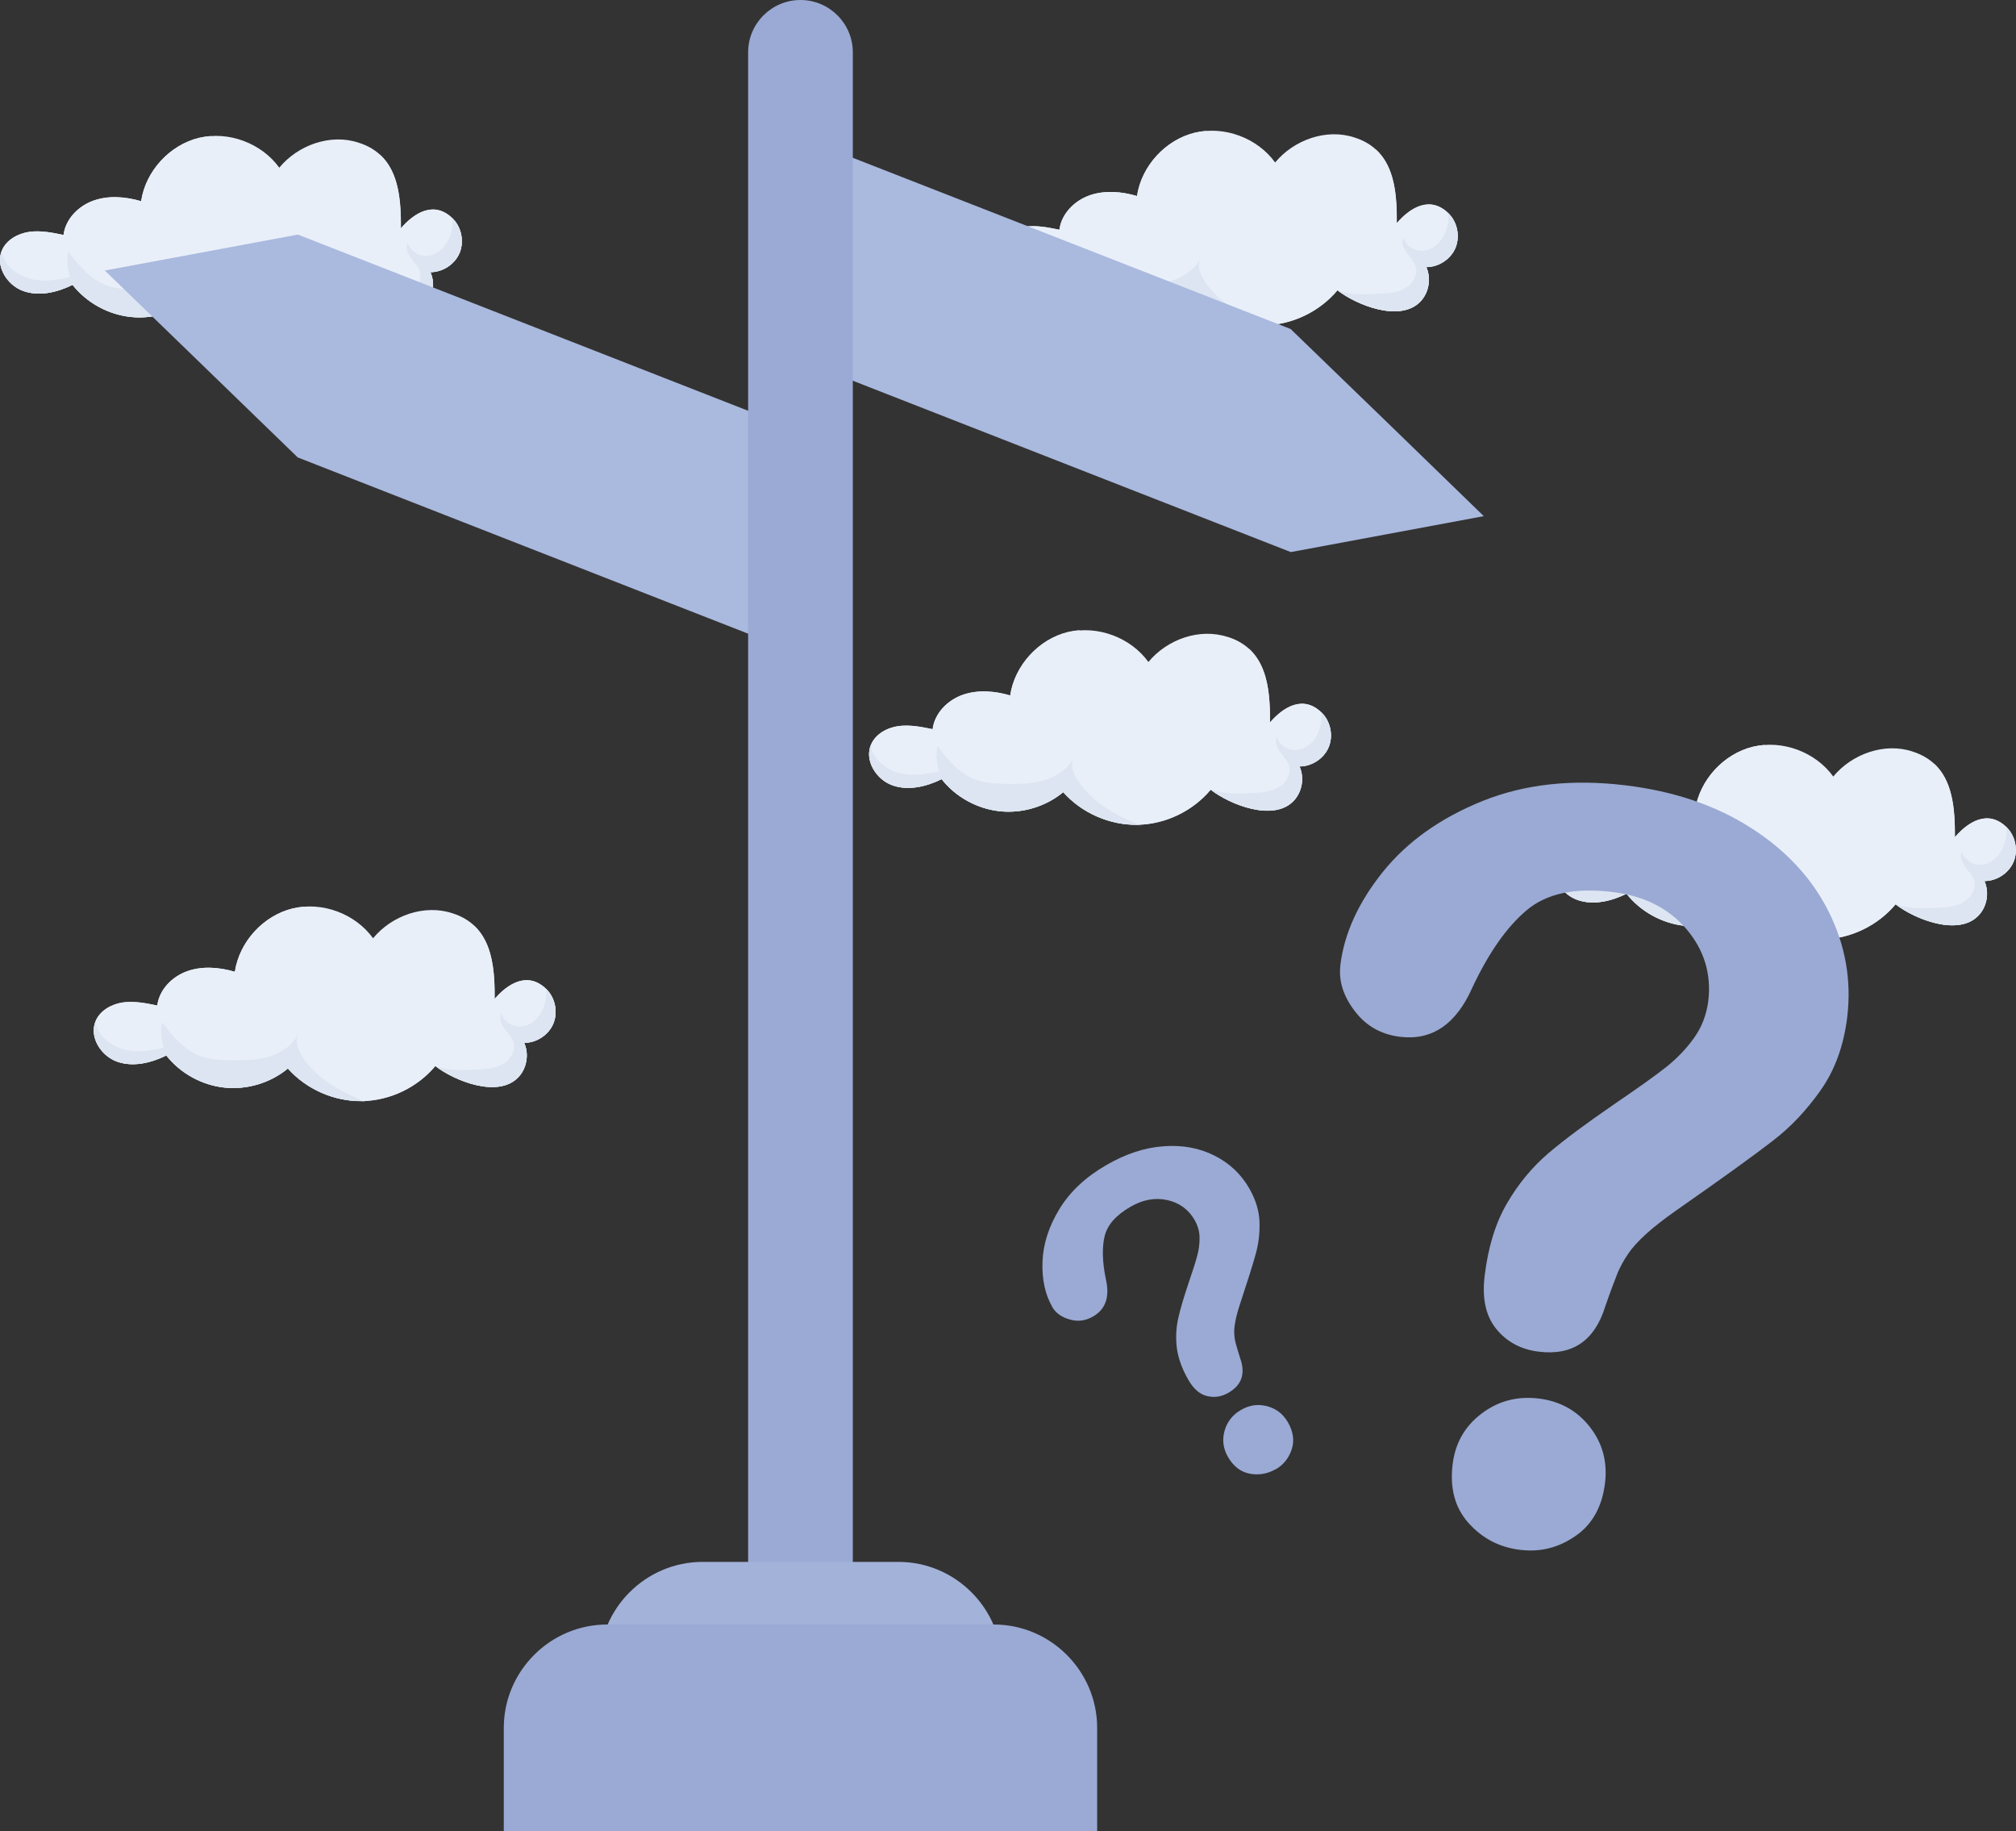
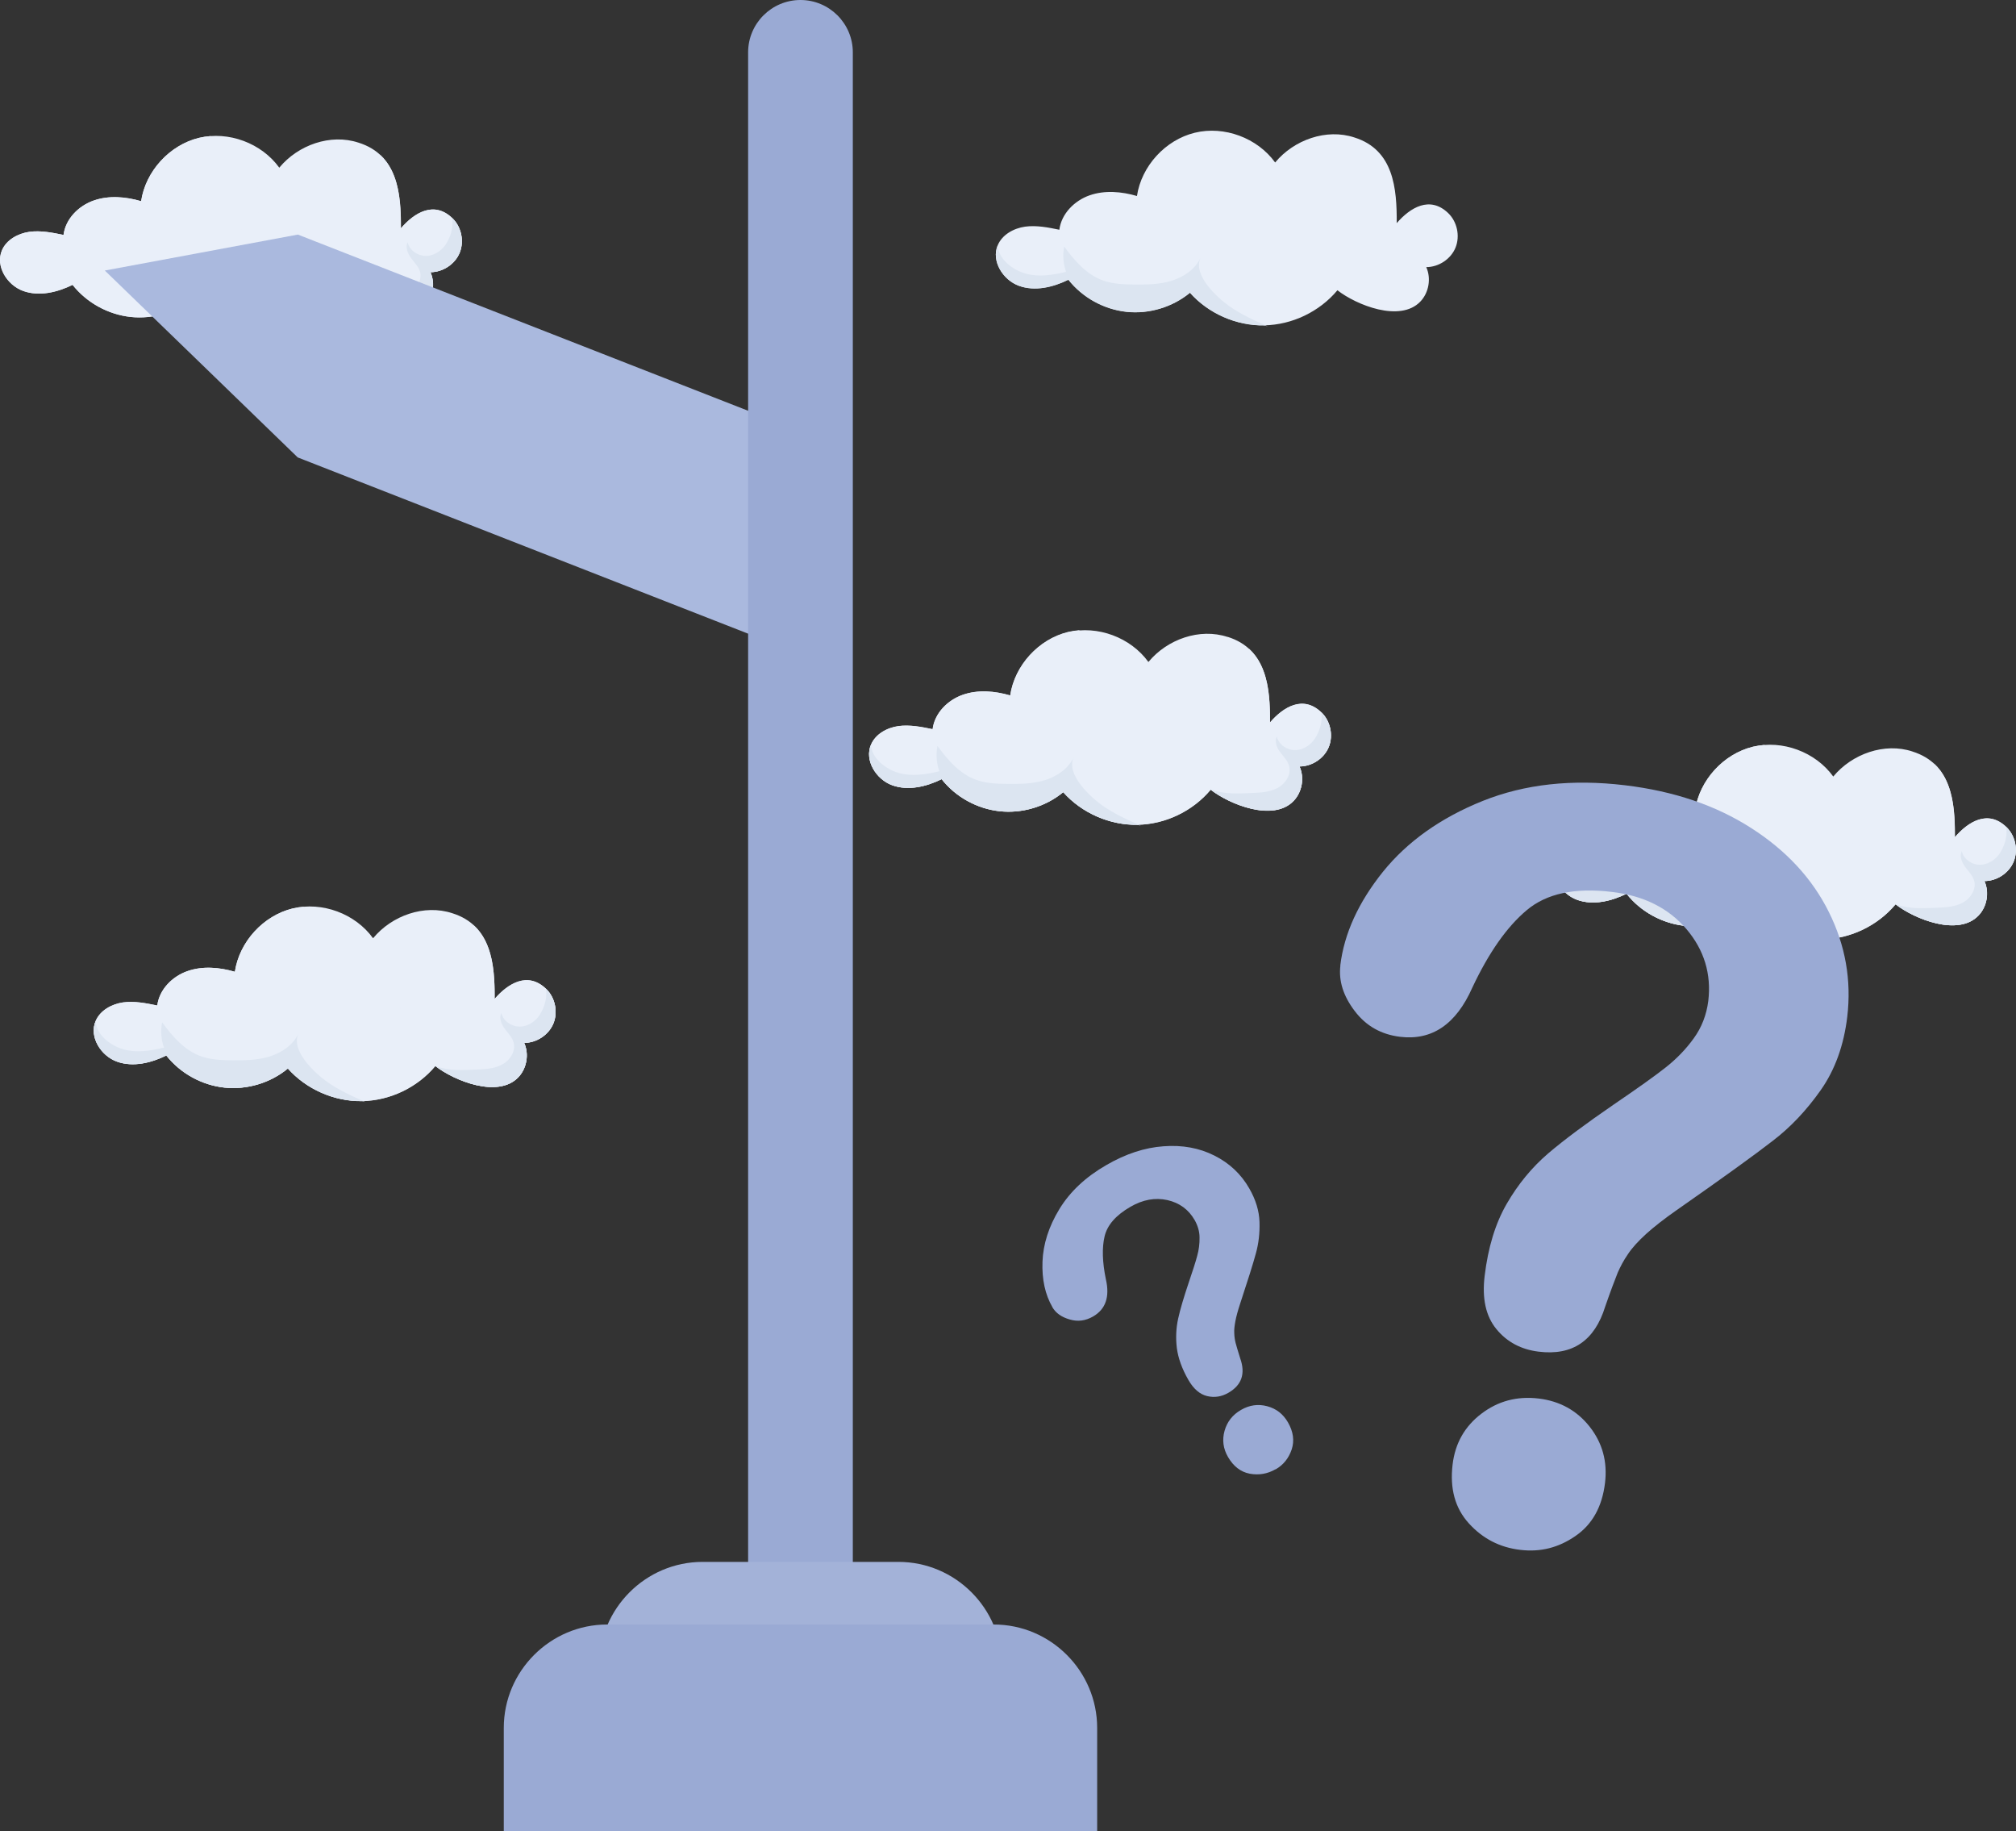
<svg xmlns="http://www.w3.org/2000/svg" id="Layer_2" data-name="Layer 2" viewBox="0 0 182.92 166.12">
  <rect x="0" y="0" width="182.92" height="166.12" fill="#333333" stroke="none" />
  <defs>
    <style>      .cls-1 {        fill: #e9eff9;      }      .cls-1, .cls-2, .cls-3, .cls-4, .cls-5, .cls-6 {        stroke-width: 0px;      }      .cls-1, .cls-2, .cls-3, .cls-5, .cls-6 {        fill-rule: evenodd;      }      .cls-2 {        fill: #aab9de;      }      .cls-3 {        fill: #a3b2d8;      }      .cls-4, .cls-5 {        fill: #9aaad4;      }      .cls-6 {        fill: #dce5f1;      }    </style>
  </defs>
  <g id="Layer_1-2" data-name="Layer 1">
    <g>
      <g>
        <path class="cls-1" d="M173.53,68.17c-2.53-.84-5.49.21-7.19,2.27-1.61-2.23-4.62-3.35-7.29-2.7-2.67.65-4.84,3.02-5.25,5.74-1.4-.41-2.93-.54-4.3-.06-1.38.48-2.56,1.67-2.74,3.12-1.02-.21-2.07-.42-3.11-.28-1.04.15-2.07.72-2.48,1.68-.61,1.43.46,3.15,1.92,3.68,1.46.53,3.1.13,4.49-.55,1.27,1.62,3.22,2.69,5.27,2.91,2.05.22,4.18-.42,5.76-1.73,1.68,1.89,4.21,3,6.74,2.96,2.53-.04,5.02-1.24,6.64-3.18,1.72,1.34,5.68,2.94,7.52,1.02.78-.81,1-2.1.54-3.13,1.13,0,2.24-.73,2.66-1.78.42-1.05.14-2.35-.68-3.13-1.66-1.58-3.44-.49-4.66.93.02-3.13-.27-6.65-3.85-7.77Z" />
        <path class="cls-1" d="M153.81,73.48c-1.4-.41-2.93-.54-4.3-.06-1.38.48-2.56,1.67-2.74,3.12-1.02-.21-2.07-.42-3.11-.28-1.04.15-2.07.72-2.48,1.68-.61,1.43.46,3.15,1.92,3.68,1.46.53,3.1.13,4.49-.55,1.27,1.62,3.22,2.69,5.27,2.91,2.05.22,4.18-.42,5.76-1.73,1.68,1.89,4.21,3,6.74,2.96,2.53-.04,5.02-1.24,6.64-3.18,1.72,1.34,5.68,2.94,7.52,1.02.78-.81,1-2.1.54-3.13,1.13,0,2.24-.73,2.66-1.78.42-1.05.14-2.35-.68-3.13-1.66-1.58-3.44-.49-4.66.93.01-2.43-.16-5.09-1.9-6.68.16,1.76-.16,3.57-1.11,5.04-1.11,1.71-3.17,2.85-5.19,2.56-.8-.12-1.59-.47-2.09-1.1-.66-.83-.63-2.03-1.28-2.83-.53-.64-1.43-.93-2.13-1.31.8.43,1.14,1.47.93,2.35-.21.88-.89,1.59-1.69,2.03-1.18.65-2.65.75-3.88.21-1.23-.54-2.17-1.72-2.37-3.05-.22-1.45.43-2.93,1.43-4,.59-.63,1.28-1.14,2.03-1.59-.36.03-.72.08-1.07.16-2.67.65-4.84,3.02-5.25,5.74Z" />
        <path class="cls-6" d="M171.99,82.03c1.72,1.34,5.68,2.94,7.52,1.02.78-.81,1-2.1.54-3.13,1.13,0,2.24-.73,2.66-1.78.42-1.05.14-2.35-.68-3.13.11.77-.07,1.46-.43,2.15-.37.69-1.06,1.23-1.84,1.28-.78.05-1.59-.47-1.76-1.23-.23.45,0,1,.29,1.41.3.41.69.77.83,1.26.21.74-.26,1.53-.91,1.93-.65.4-1.44.49-2.21.52-1.43.06-2.66.17-4.01-.31Z" />
        <path class="cls-6" d="M165.35,85.21c-2.53.04-5.06-1.07-6.74-2.96-1.59,1.31-3.71,1.95-5.76,1.73-2.05-.22-3.99-1.29-5.27-2.91-1.39.68-3.03,1.08-4.49.55-1.45-.53-2.53-2.26-1.92-3.68.05,1.24,1.34,2.23,2.53,2.57,1.19.33,2.47.13,3.67-.16-.26-.73-.32-1.53-.17-2.3.93,1.29,2.04,2.56,3.54,3.09.89.31,1.84.35,2.78.36,1.15.01,2.32,0,3.42-.34,1.1-.34,2.14-1.04,2.63-2.08-.73,1.56,1.52,3.61,2.58,4.36,1.08.77,2.3,1.32,3.52,1.85l-.31-.08Z" />
      </g>
      <g>
        <path class="cls-1" d="M32.53,12.94c-2.54-.84-5.49.21-7.19,2.27-1.61-2.23-4.62-3.35-7.29-2.7-2.67.65-4.84,3.02-5.25,5.74-1.4-.41-2.93-.54-4.3-.06-1.38.48-2.56,1.67-2.74,3.12-1.02-.21-2.07-.42-3.11-.28-1.03.15-2.07.72-2.48,1.68-.61,1.43.46,3.15,1.92,3.68,1.46.53,3.1.13,4.49-.55,1.28,1.62,3.22,2.69,5.27,2.91,2.05.22,4.18-.42,5.76-1.73,1.68,1.89,4.21,3,6.74,2.96,2.53-.04,5.02-1.24,6.64-3.18,1.72,1.34,5.68,2.94,7.52,1.02.78-.81,1-2.1.54-3.13,1.13,0,2.24-.73,2.66-1.78.42-1.05.14-2.35-.68-3.13-1.66-1.58-3.44-.49-4.66.93.02-3.13-.27-6.65-3.84-7.77Z" />
        <path class="cls-1" d="M12.81,18.25c-1.4-.41-2.93-.54-4.3-.06-1.38.48-2.56,1.67-2.74,3.12-1.02-.21-2.07-.42-3.11-.28-1.03.15-2.07.72-2.48,1.68-.61,1.43.46,3.15,1.92,3.68,1.46.53,3.1.13,4.49-.55,1.28,1.62,3.22,2.69,5.27,2.91,2.05.22,4.18-.42,5.76-1.73,1.68,1.89,4.21,3,6.74,2.96,2.53-.04,5.02-1.24,6.64-3.18,1.72,1.34,5.68,2.94,7.52,1.02.78-.81,1-2.1.54-3.13,1.13,0,2.24-.73,2.66-1.78.42-1.05.14-2.35-.68-3.13-1.66-1.58-3.44-.49-4.66.93.01-2.43-.16-5.09-1.9-6.68.16,1.76-.16,3.57-1.11,5.04-1.11,1.71-3.17,2.85-5.19,2.56-.8-.12-1.59-.47-2.09-1.1-.66-.83-.63-2.03-1.28-2.83-.53-.64-1.43-.93-2.13-1.31.8.43,1.14,1.47.93,2.35-.21.88-.89,1.59-1.69,2.03-1.17.65-2.65.75-3.88.21-1.23-.54-2.17-1.72-2.37-3.05-.22-1.45.43-2.92,1.43-4,.59-.63,1.28-1.14,2.03-1.59-.36.03-.72.08-1.07.16-2.67.65-4.84,3.02-5.25,5.74Z" />
        <path class="cls-6" d="M30.99,26.8c1.72,1.34,5.68,2.94,7.52,1.02.78-.81,1-2.1.54-3.13,1.13,0,2.24-.73,2.66-1.78.42-1.05.14-2.35-.68-3.13.1.77-.07,1.46-.44,2.15-.36.69-1.06,1.23-1.84,1.28-.78.05-1.59-.47-1.76-1.23-.23.45,0,1,.29,1.41.3.41.69.77.83,1.26.2.74-.26,1.53-.91,1.93-.65.4-1.44.49-2.21.52-1.43.06-2.66.17-4.01-.31Z" />
-         <path class="cls-6" d="M24.35,29.98c-2.53.04-5.06-1.07-6.74-2.96-1.59,1.31-3.72,1.95-5.76,1.73-2.05-.22-3.99-1.29-5.27-2.91-1.39.68-3.03,1.08-4.49.55-1.46-.53-2.53-2.26-1.92-3.68.05,1.24,1.34,2.23,2.53,2.57,1.19.33,2.47.13,3.67-.16-.26-.73-.32-1.54-.17-2.3.93,1.29,2.04,2.56,3.54,3.09.89.31,1.84.35,2.78.36,1.15.01,2.32,0,3.42-.34,1.1-.34,2.14-1.04,2.63-2.08-.73,1.56,1.52,3.6,2.58,4.36,1.08.77,2.3,1.32,3.52,1.85l-.31-.08Z" />
      </g>
      <g>
        <path class="cls-1" d="M111.39,57.78c-2.54-.84-5.49.21-7.19,2.27-1.61-2.23-4.62-3.35-7.29-2.7-2.67.65-4.84,3.02-5.25,5.74-1.4-.41-2.93-.54-4.3-.06-1.38.48-2.56,1.67-2.74,3.12-1.02-.21-2.07-.42-3.11-.28-1.04.15-2.07.72-2.48,1.68-.61,1.42.46,3.15,1.92,3.68,1.46.53,3.1.13,4.49-.55,1.27,1.62,3.22,2.69,5.27,2.91,2.05.22,4.18-.42,5.76-1.73,1.68,1.89,4.21,3,6.74,2.96,2.53-.04,5.02-1.24,6.64-3.18,1.72,1.34,5.68,2.94,7.52,1.02.78-.81,1-2.1.54-3.13,1.13,0,2.24-.73,2.66-1.78.42-1.05.14-2.35-.68-3.13-1.66-1.58-3.44-.49-4.66.92.02-3.13-.27-6.65-3.84-7.77Z" />
        <path class="cls-1" d="M91.66,63.08c-1.4-.41-2.93-.54-4.3-.06-1.38.48-2.56,1.67-2.74,3.12-1.02-.21-2.07-.42-3.11-.28-1.04.15-2.07.72-2.48,1.68-.61,1.42.46,3.15,1.92,3.68,1.46.53,3.1.13,4.49-.55,1.27,1.62,3.22,2.69,5.27,2.91,2.05.22,4.18-.42,5.76-1.73,1.68,1.89,4.21,3,6.74,2.96,2.53-.04,5.02-1.24,6.64-3.18,1.72,1.34,5.68,2.94,7.52,1.02.78-.81,1-2.1.54-3.13,1.13,0,2.24-.73,2.66-1.78.42-1.05.14-2.35-.68-3.13-1.66-1.58-3.44-.49-4.66.92.02-2.43-.16-5.09-1.9-6.68.16,1.76-.16,3.57-1.11,5.04-1.11,1.71-3.17,2.85-5.19,2.56-.8-.12-1.59-.47-2.09-1.1-.66-.83-.63-2.03-1.28-2.83-.53-.64-1.43-.93-2.13-1.31.8.43,1.14,1.47.93,2.35-.21.88-.89,1.59-1.69,2.03-1.18.65-2.65.75-3.88.21-1.23-.54-2.17-1.72-2.37-3.05-.22-1.45.43-2.92,1.43-4,.59-.63,1.29-1.14,2.03-1.59-.36.03-.72.08-1.07.16-2.67.65-4.84,3.02-5.25,5.74Z" />
        <path class="cls-6" d="M109.85,71.63c1.72,1.34,5.68,2.94,7.52,1.02.78-.81,1-2.1.54-3.13,1.13,0,2.24-.73,2.66-1.78.42-1.05.14-2.35-.68-3.13.1.77-.07,1.46-.44,2.15-.36.69-1.06,1.23-1.84,1.28-.78.05-1.59-.47-1.76-1.23-.23.45,0,1,.29,1.4.3.41.69.77.82,1.26.21.74-.26,1.53-.91,1.93-.65.4-1.44.49-2.21.52-1.43.06-2.66.17-4.01-.31Z" />
        <path class="cls-6" d="M103.21,74.82c-2.53.04-5.06-1.07-6.74-2.96-1.59,1.31-3.72,1.95-5.76,1.73-2.05-.22-3.99-1.29-5.27-2.91-1.39.68-3.03,1.08-4.49.55-1.46-.53-2.53-2.26-1.92-3.68.05,1.24,1.34,2.23,2.53,2.57,1.19.33,2.47.13,3.67-.16-.26-.73-.32-1.54-.17-2.3.93,1.29,2.04,2.56,3.54,3.09.89.31,1.84.35,2.78.36,1.15.01,2.32,0,3.42-.34,1.1-.34,2.14-1.04,2.62-2.08-.73,1.56,1.52,3.6,2.58,4.36,1.08.77,2.3,1.32,3.52,1.85l-.31-.08Z" />
      </g>
      <g>
        <path class="cls-1" d="M122.89,12.47c-2.53-.84-5.49.21-7.19,2.27-1.61-2.23-4.62-3.35-7.29-2.7-2.67.65-4.84,3.02-5.25,5.74-1.4-.41-2.93-.54-4.3-.06-1.37.48-2.56,1.67-2.74,3.12-1.02-.21-2.07-.42-3.11-.28-1.04.15-2.07.72-2.48,1.68-.61,1.42.46,3.15,1.92,3.68,1.46.53,3.1.13,4.49-.55,1.28,1.62,3.22,2.69,5.27,2.91,2.05.22,4.18-.42,5.76-1.73,1.68,1.89,4.21,3,6.74,2.96,2.53-.04,5.02-1.24,6.64-3.18,1.72,1.34,5.68,2.94,7.52,1.03.78-.81,1-2.11.54-3.13,1.13,0,2.24-.73,2.66-1.78.42-1.05.14-2.35-.68-3.13-1.66-1.58-3.44-.49-4.66.92.02-3.13-.27-6.65-3.84-7.77Z" />
-         <path class="cls-1" d="M103.17,17.78c-1.4-.41-2.93-.54-4.3-.06-1.37.48-2.56,1.67-2.74,3.12-1.02-.21-2.07-.42-3.11-.28-1.04.15-2.07.72-2.48,1.68-.61,1.42.46,3.15,1.92,3.68,1.46.53,3.1.13,4.49-.55,1.28,1.62,3.22,2.69,5.27,2.91,2.05.22,4.18-.42,5.76-1.73,1.68,1.89,4.21,3,6.74,2.96,2.53-.04,5.02-1.24,6.64-3.18,1.72,1.34,5.68,2.94,7.52,1.03.78-.81,1-2.11.54-3.13,1.13,0,2.24-.73,2.66-1.78.42-1.05.14-2.35-.68-3.13-1.66-1.58-3.44-.49-4.66.92.02-2.43-.16-5.09-1.9-6.68.16,1.76-.16,3.57-1.11,5.04-1.11,1.71-3.17,2.85-5.19,2.56-.8-.12-1.59-.47-2.09-1.1-.66-.83-.63-2.03-1.28-2.83-.53-.64-1.43-.93-2.13-1.31.8.43,1.14,1.47.93,2.35-.21.88-.89,1.59-1.69,2.03-1.18.65-2.65.75-3.88.21-1.23-.54-2.17-1.72-2.37-3.05-.22-1.45.43-2.93,1.43-4,.59-.63,1.29-1.14,2.03-1.59-.36.03-.72.08-1.07.16-2.67.65-4.84,3.02-5.25,5.74Z" />
-         <path class="cls-6" d="M121.35,26.33c1.72,1.34,5.68,2.94,7.52,1.03.78-.81,1-2.11.54-3.13,1.13,0,2.24-.73,2.66-1.78.42-1.05.14-2.35-.68-3.13.1.77-.07,1.46-.44,2.15-.36.69-1.06,1.23-1.84,1.28-.78.05-1.59-.46-1.76-1.23-.23.45,0,1,.29,1.41.3.41.69.77.82,1.26.21.74-.26,1.53-.91,1.93-.65.4-1.44.49-2.21.52-1.43.06-2.66.17-4.01-.31Z" />
        <path class="cls-6" d="M114.71,29.52c-2.53.04-5.06-1.07-6.74-2.96-1.59,1.31-3.72,1.95-5.76,1.73-2.05-.22-3.99-1.29-5.27-2.91-1.39.68-3.03,1.08-4.49.55-1.46-.53-2.53-2.26-1.92-3.68.05,1.24,1.33,2.23,2.53,2.57,1.19.33,2.46.13,3.67-.16-.26-.73-.32-1.54-.17-2.3.93,1.29,2.04,2.56,3.54,3.09.89.31,1.84.35,2.78.36,1.15.01,2.32,0,3.42-.34,1.1-.34,2.14-1.04,2.63-2.08-.73,1.56,1.52,3.61,2.58,4.36,1.08.77,2.3,1.32,3.52,1.85l-.32-.08Z" />
      </g>
      <g>
        <path class="cls-1" d="M41.04,82.84c-2.54-.84-5.49.21-7.19,2.27-1.61-2.23-4.62-3.35-7.29-2.7-2.67.65-4.84,3.02-5.25,5.74-1.4-.41-2.93-.54-4.3-.06-1.38.48-2.56,1.67-2.74,3.12-1.02-.21-2.07-.42-3.11-.28-1.03.15-2.07.72-2.48,1.68-.61,1.43.46,3.15,1.92,3.68,1.46.53,3.1.13,4.49-.55,1.28,1.62,3.22,2.69,5.27,2.91,2.05.22,4.18-.42,5.76-1.73,1.68,1.89,4.21,3,6.74,2.96,2.53-.04,5.02-1.24,6.64-3.18,1.72,1.34,5.68,2.94,7.52,1.03.78-.81,1-2.11.54-3.13,1.13,0,2.24-.73,2.66-1.78.42-1.05.14-2.35-.68-3.13-1.66-1.58-3.44-.49-4.66.92.02-3.13-.27-6.65-3.84-7.77Z" />
        <path class="cls-1" d="M21.31,88.15c-1.4-.41-2.93-.54-4.3-.06-1.38.48-2.56,1.67-2.74,3.12-1.02-.21-2.07-.42-3.11-.28-1.03.15-2.07.72-2.48,1.68-.61,1.43.46,3.15,1.92,3.68,1.46.53,3.1.13,4.49-.55,1.28,1.62,3.22,2.69,5.27,2.91,2.05.22,4.18-.42,5.76-1.73,1.68,1.89,4.21,3,6.74,2.96,2.53-.04,5.02-1.24,6.64-3.18,1.72,1.34,5.68,2.94,7.52,1.03.78-.81,1-2.11.54-3.13,1.13,0,2.24-.73,2.66-1.78.42-1.05.14-2.35-.68-3.13-1.66-1.58-3.44-.49-4.66.92.02-2.43-.16-5.09-1.9-6.68.16,1.76-.16,3.57-1.11,5.04-1.11,1.71-3.17,2.85-5.19,2.56-.8-.12-1.59-.47-2.09-1.1-.66-.83-.63-2.03-1.28-2.83-.53-.64-1.43-.93-2.13-1.31.8.43,1.14,1.47.93,2.35-.21.88-.89,1.59-1.69,2.03-1.18.65-2.65.75-3.88.21-1.23-.54-2.17-1.72-2.37-3.05-.22-1.45.43-2.92,1.43-4,.59-.63,1.29-1.14,2.03-1.59-.36.03-.72.08-1.07.16-2.67.65-4.84,3.02-5.25,5.74Z" />
        <path class="cls-6" d="M39.5,96.7c1.72,1.34,5.68,2.94,7.52,1.03.78-.81,1-2.11.54-3.13,1.13,0,2.24-.73,2.66-1.78.42-1.05.14-2.35-.68-3.13.1.77-.07,1.46-.44,2.15-.36.69-1.06,1.23-1.84,1.28-.78.05-1.59-.46-1.77-1.23-.23.45,0,1,.29,1.41.3.41.69.77.82,1.26.21.74-.26,1.53-.91,1.93-.65.4-1.44.49-2.21.52-1.43.06-2.66.17-4.01-.31Z" />
        <path class="cls-6" d="M32.86,99.89c-2.53.04-5.06-1.07-6.74-2.96-1.59,1.31-3.71,1.95-5.76,1.73-2.05-.22-3.99-1.29-5.27-2.91-1.39.68-3.03,1.08-4.49.55-1.46-.53-2.53-2.26-1.92-3.68.05,1.24,1.33,2.23,2.53,2.57,1.19.33,2.46.13,3.67-.16-.26-.73-.32-1.53-.17-2.3.93,1.29,2.04,2.56,3.54,3.09.89.31,1.84.35,2.78.36,1.15.01,2.32,0,3.42-.34,1.1-.34,2.14-1.04,2.63-2.08-.73,1.56,1.52,3.6,2.58,4.36,1.08.77,2.3,1.32,3.52,1.85l-.31-.08Z" />
      </g>
      <g>
-         <polygon class="cls-2" points="117.12 50.08 117.12 50.08 125.88 48.45 134.63 46.82 125.88 38.33 117.12 29.86 117.12 29.85 117.12 29.85 72.07 12.24 72.07 32.46 117.12 50.08 117.12 50.08" />
        <polygon class="cls-2" points="27.02 21.28 27.02 21.28 18.27 22.91 9.51 24.54 18.27 33.02 27.02 41.5 27.02 41.5 27.03 41.5 72.07 59.12 72.07 38.9 27.03 21.28 27.02 21.28" />
        <path class="cls-4" d="M72.63,0h0C75.25,0,77.38,2.13,77.38,4.75v147.33c0,2.62-2.13,4.75-4.75,4.75h0c-2.62,0-4.75-2.13-4.75-4.75V4.75C67.88,2.13,70.01,0,72.63,0Z" />
        <path class="cls-3" d="M63.75,141.68h17.77c5.16,0,9.38,4.22,9.38,9.38v9.38h-36.53v-9.38c0-5.16,4.22-9.38,9.38-9.38Z" />
        <path class="cls-5" d="M55.09,147.36h35.08c5.16,0,9.38,4.22,9.38,9.38v9.38h-53.84v-9.38c0-5.16,4.22-9.38,9.38-9.38Z" />
      </g>
-       <path class="cls-5" d="M95.49,118.57c-.66-1.14-.96-2.51-.9-4.12.06-1.6.57-3.19,1.53-4.77.97-1.59,2.39-2.92,4.27-4,1.74-1.01,3.47-1.58,5.18-1.7,1.7-.13,3.24.15,4.61.84,1.36.68,2.43,1.68,3.17,2.98.59,1.02.9,2.05.93,3.05.03,1.01-.08,1.96-.33,2.85-.24.89-.72,2.42-1.44,4.6-.2.61-.34,1.12-.42,1.55-.08.43-.12.79-.1,1.09.01.31.05.59.12.87.07.27.21.74.42,1.41.49,1.38.14,2.42-1.07,3.12-.62.36-1.27.46-1.93.3-.67-.16-1.23-.65-1.7-1.46-.58-1.01-.93-1.98-1.05-2.9-.11-.92-.07-1.81.12-2.67.19-.86.51-1.93.94-3.21.38-1.12.65-1.95.79-2.49.15-.54.22-1.09.21-1.65,0-.55-.16-1.08-.44-1.58-.55-.96-1.38-1.57-2.48-1.82-1.1-.24-2.21-.05-3.35.61-1.33.77-2.11,1.66-2.35,2.7-.24,1.03-.2,2.32.12,3.87.37,1.6-.02,2.72-1.16,3.38-.68.39-1.38.49-2.12.27-.74-.21-1.27-.58-1.59-1.14h0ZM115.73,133.28c-.73.42-1.51.55-2.34.4-.82-.16-1.48-.67-1.97-1.52-.44-.76-.54-1.55-.31-2.37.23-.82.73-1.46,1.5-1.9.76-.44,1.55-.55,2.37-.33.82.22,1.44.7,1.88,1.46.49.85.6,1.67.34,2.46-.27.8-.75,1.4-1.46,1.81Z" />
+       <path class="cls-5" d="M95.49,118.57c-.66-1.14-.96-2.51-.9-4.12.06-1.6.57-3.19,1.53-4.77.97-1.59,2.39-2.92,4.27-4,1.74-1.01,3.47-1.58,5.18-1.7,1.7-.13,3.24.15,4.61.84,1.36.68,2.43,1.68,3.17,2.98.59,1.02.9,2.05.93,3.05.03,1.01-.08,1.96-.33,2.85-.24.89-.72,2.42-1.44,4.6-.2.61-.34,1.12-.42,1.55-.08.43-.12.79-.1,1.09.01.31.05.59.12.87.07.27.21.74.42,1.41.49,1.38.14,2.42-1.07,3.12-.62.36-1.27.46-1.93.3-.67-.16-1.23-.65-1.7-1.46-.58-1.01-.93-1.98-1.05-2.9-.11-.92-.07-1.81.12-2.67.19-.86.51-1.93.94-3.21.38-1.12.65-1.95.79-2.49.15-.54.22-1.09.21-1.65,0-.55-.16-1.08-.44-1.58-.55-.96-1.38-1.57-2.48-1.82-1.1-.24-2.21-.05-3.35.61-1.33.77-2.11,1.66-2.35,2.7-.24,1.03-.2,2.32.12,3.87.37,1.6-.02,2.72-1.16,3.38-.68.39-1.38.49-2.12.27-.74-.21-1.27-.58-1.59-1.14h0ZM115.73,133.28c-.73.42-1.51.55-2.34.4-.82-.16-1.48-.67-1.97-1.52-.44-.76-.54-1.55-.31-2.37.23-.82.73-1.46,1.5-1.9.76-.44,1.55-.55,2.37-.33.82.22,1.44.7,1.88,1.46.49.85.6,1.67.34,2.46-.27.8-.75,1.4-1.46,1.81" />
      <path class="cls-5" d="M121.61,87.58c.35-2.9,1.65-5.73,3.87-8.5,2.22-2.75,5.25-4.9,9.06-6.43,3.83-1.53,8.11-1.99,12.89-1.42,4.44.53,8.25,1.82,11.46,3.88,3.19,2.04,5.54,4.58,7.05,7.62,1.51,3.03,2.06,6.21,1.67,9.5-.31,2.6-1.12,4.83-2.41,6.66-1.29,1.83-2.74,3.37-4.37,4.61-1.61,1.25-4.5,3.34-8.67,6.25-1.16.81-2.09,1.54-2.81,2.19-.71.65-1.26,1.25-1.63,1.81-.39.56-.69,1.13-.94,1.7-.23.58-.62,1.59-1.13,3.06-.96,3.11-2.97,4.48-6.04,4.1-1.58-.19-2.87-.87-3.83-2.04-.97-1.18-1.32-2.78-1.07-4.84.31-2.57.97-4.75,2-6.53,1.03-1.78,2.28-3.3,3.76-4.57,1.49-1.27,3.48-2.74,5.94-4.43,2.16-1.47,3.75-2.6,4.71-3.36.98-.77,1.84-1.65,2.56-2.65.72-.99,1.16-2.13,1.32-3.39.29-2.45-.37-4.62-1.98-6.52-1.63-1.9-3.86-3.03-6.75-3.37-3.37-.41-5.95.14-7.75,1.66-1.79,1.5-3.44,3.85-4.93,7.02-1.47,3.32-3.65,4.81-6.55,4.46-1.72-.21-3.09-.98-4.12-2.34-1.03-1.35-1.47-2.72-1.3-4.13h0ZM137.94,140.59c-1.87-.22-3.42-1.03-4.67-2.41-1.25-1.38-1.73-3.15-1.47-5.33.23-1.93,1.1-3.46,2.61-4.61,1.51-1.15,3.23-1.61,5.19-1.38,1.93.23,3.48,1.09,4.64,2.56,1.16,1.48,1.62,3.17,1.39,5.1-.26,2.15-1.15,3.76-2.68,4.81-1.53,1.06-3.18,1.48-5,1.26Z" />
    </g>
  </g>
</svg>